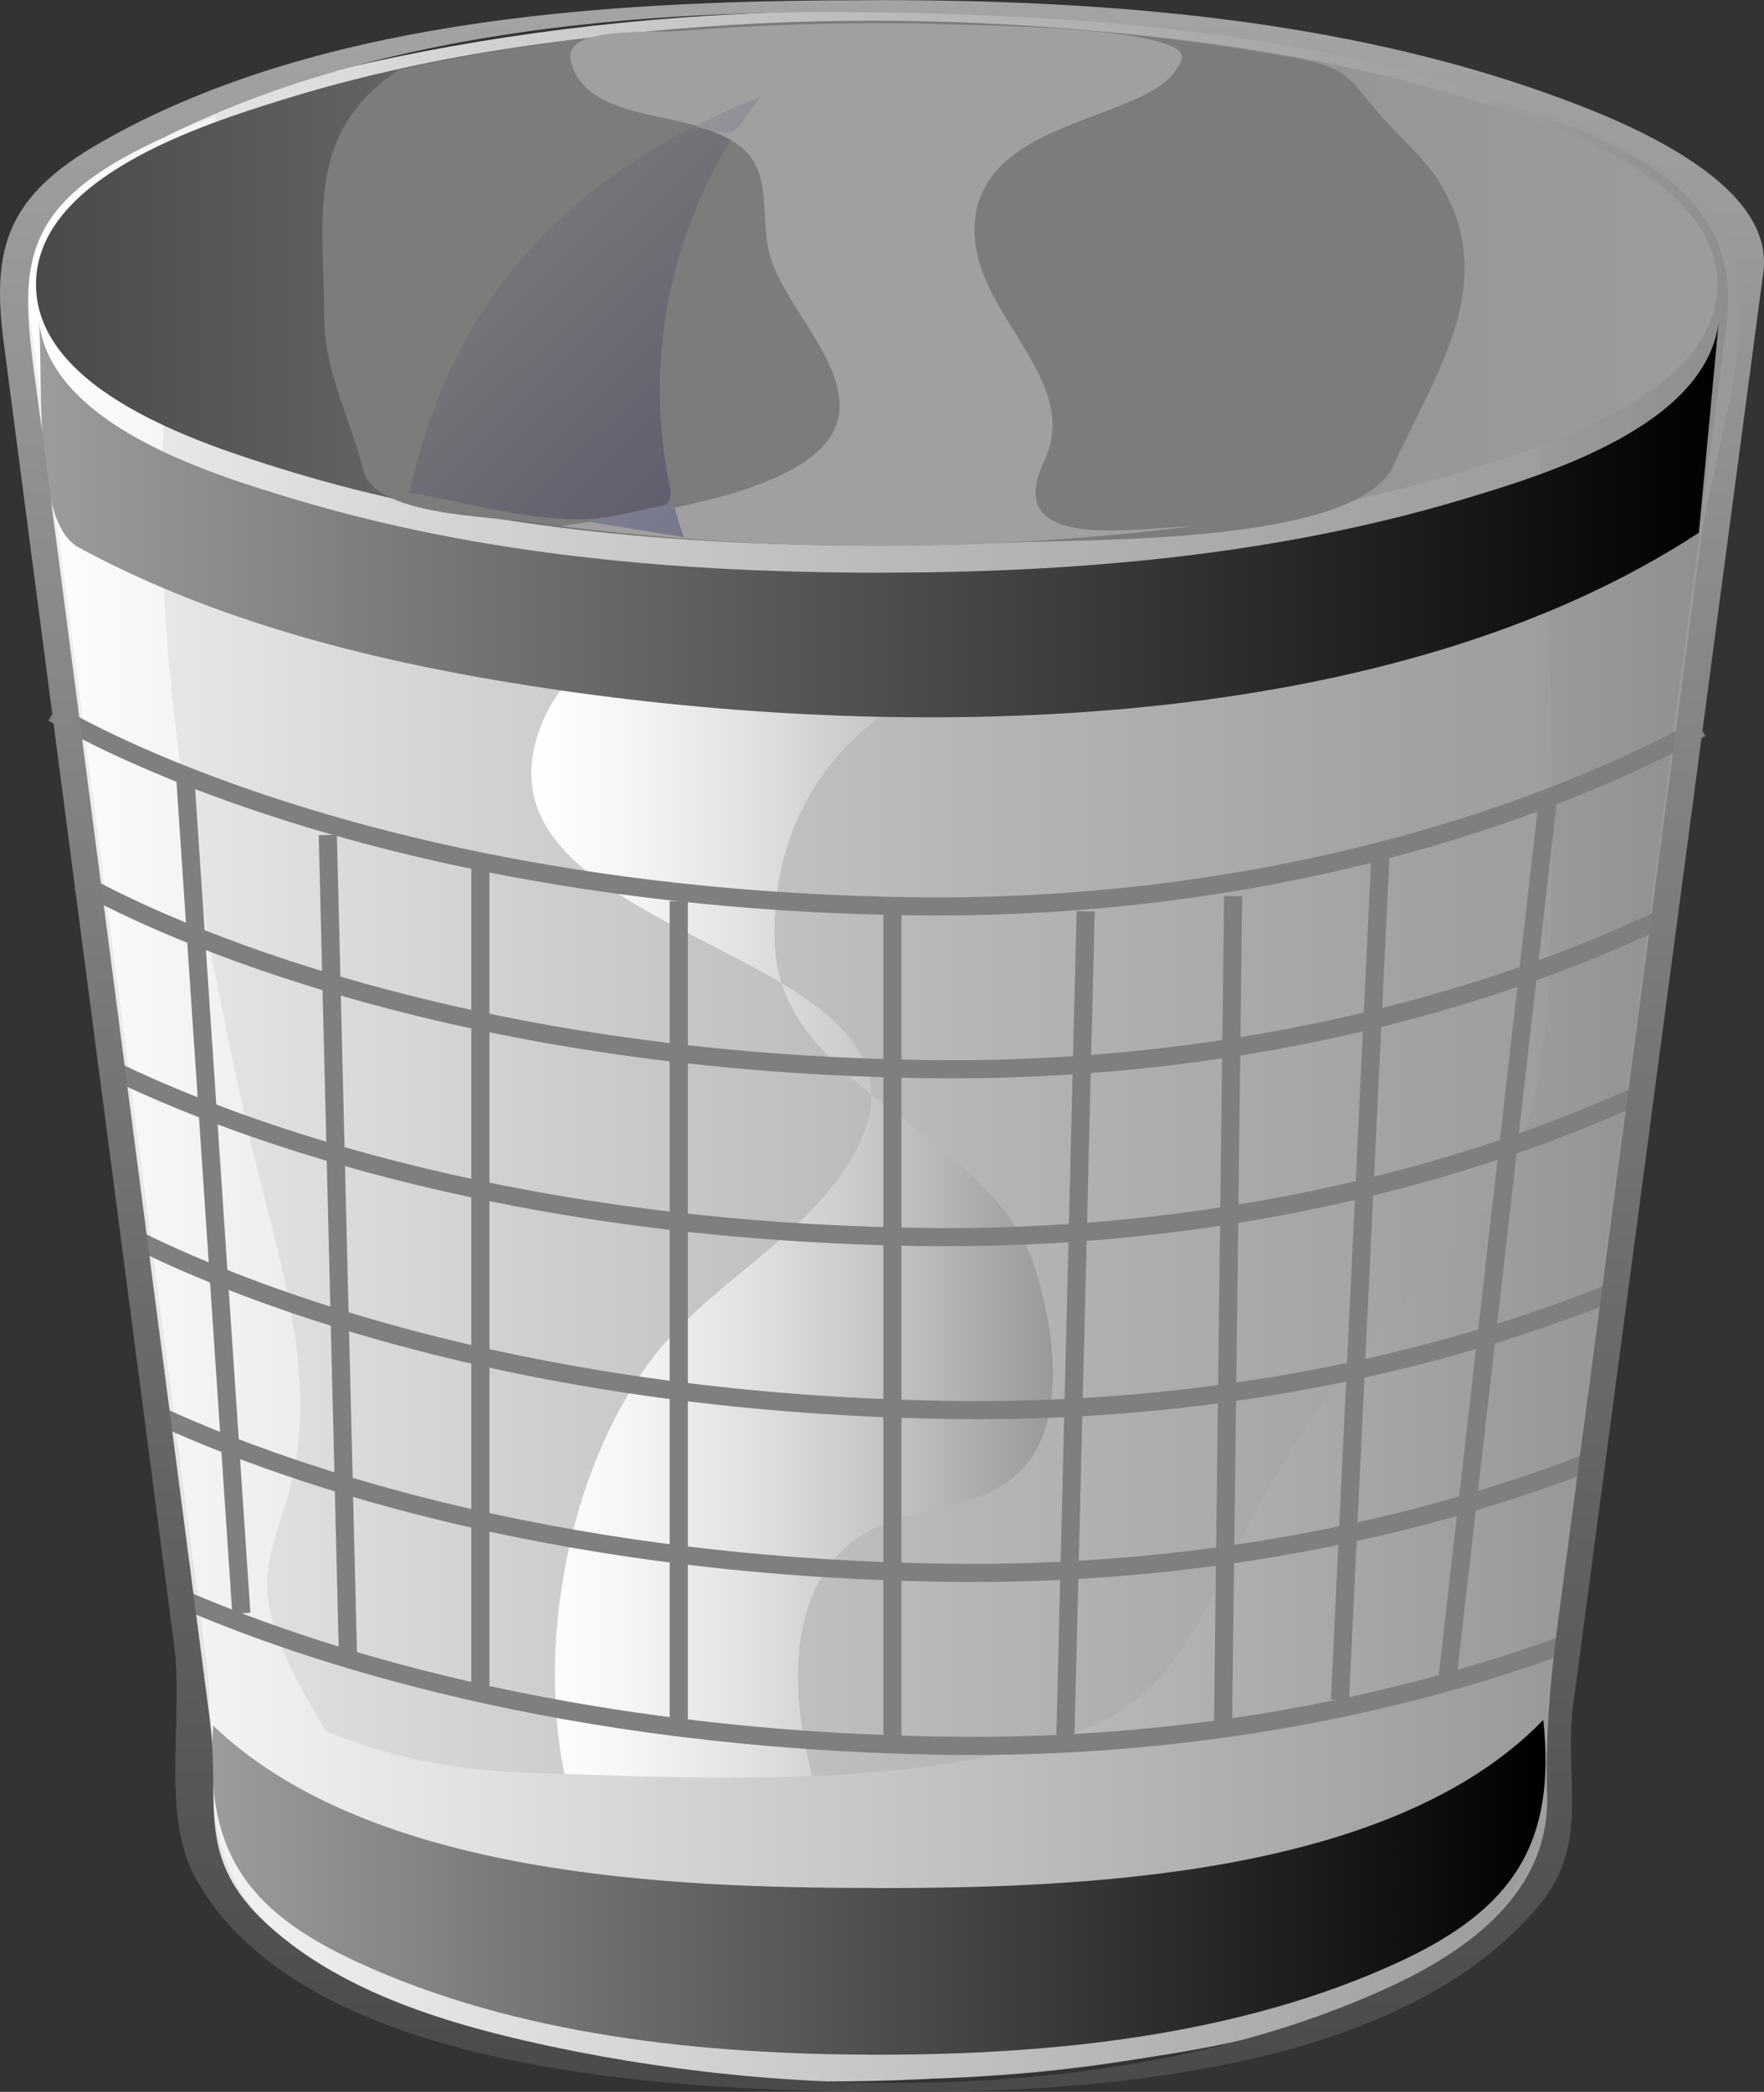
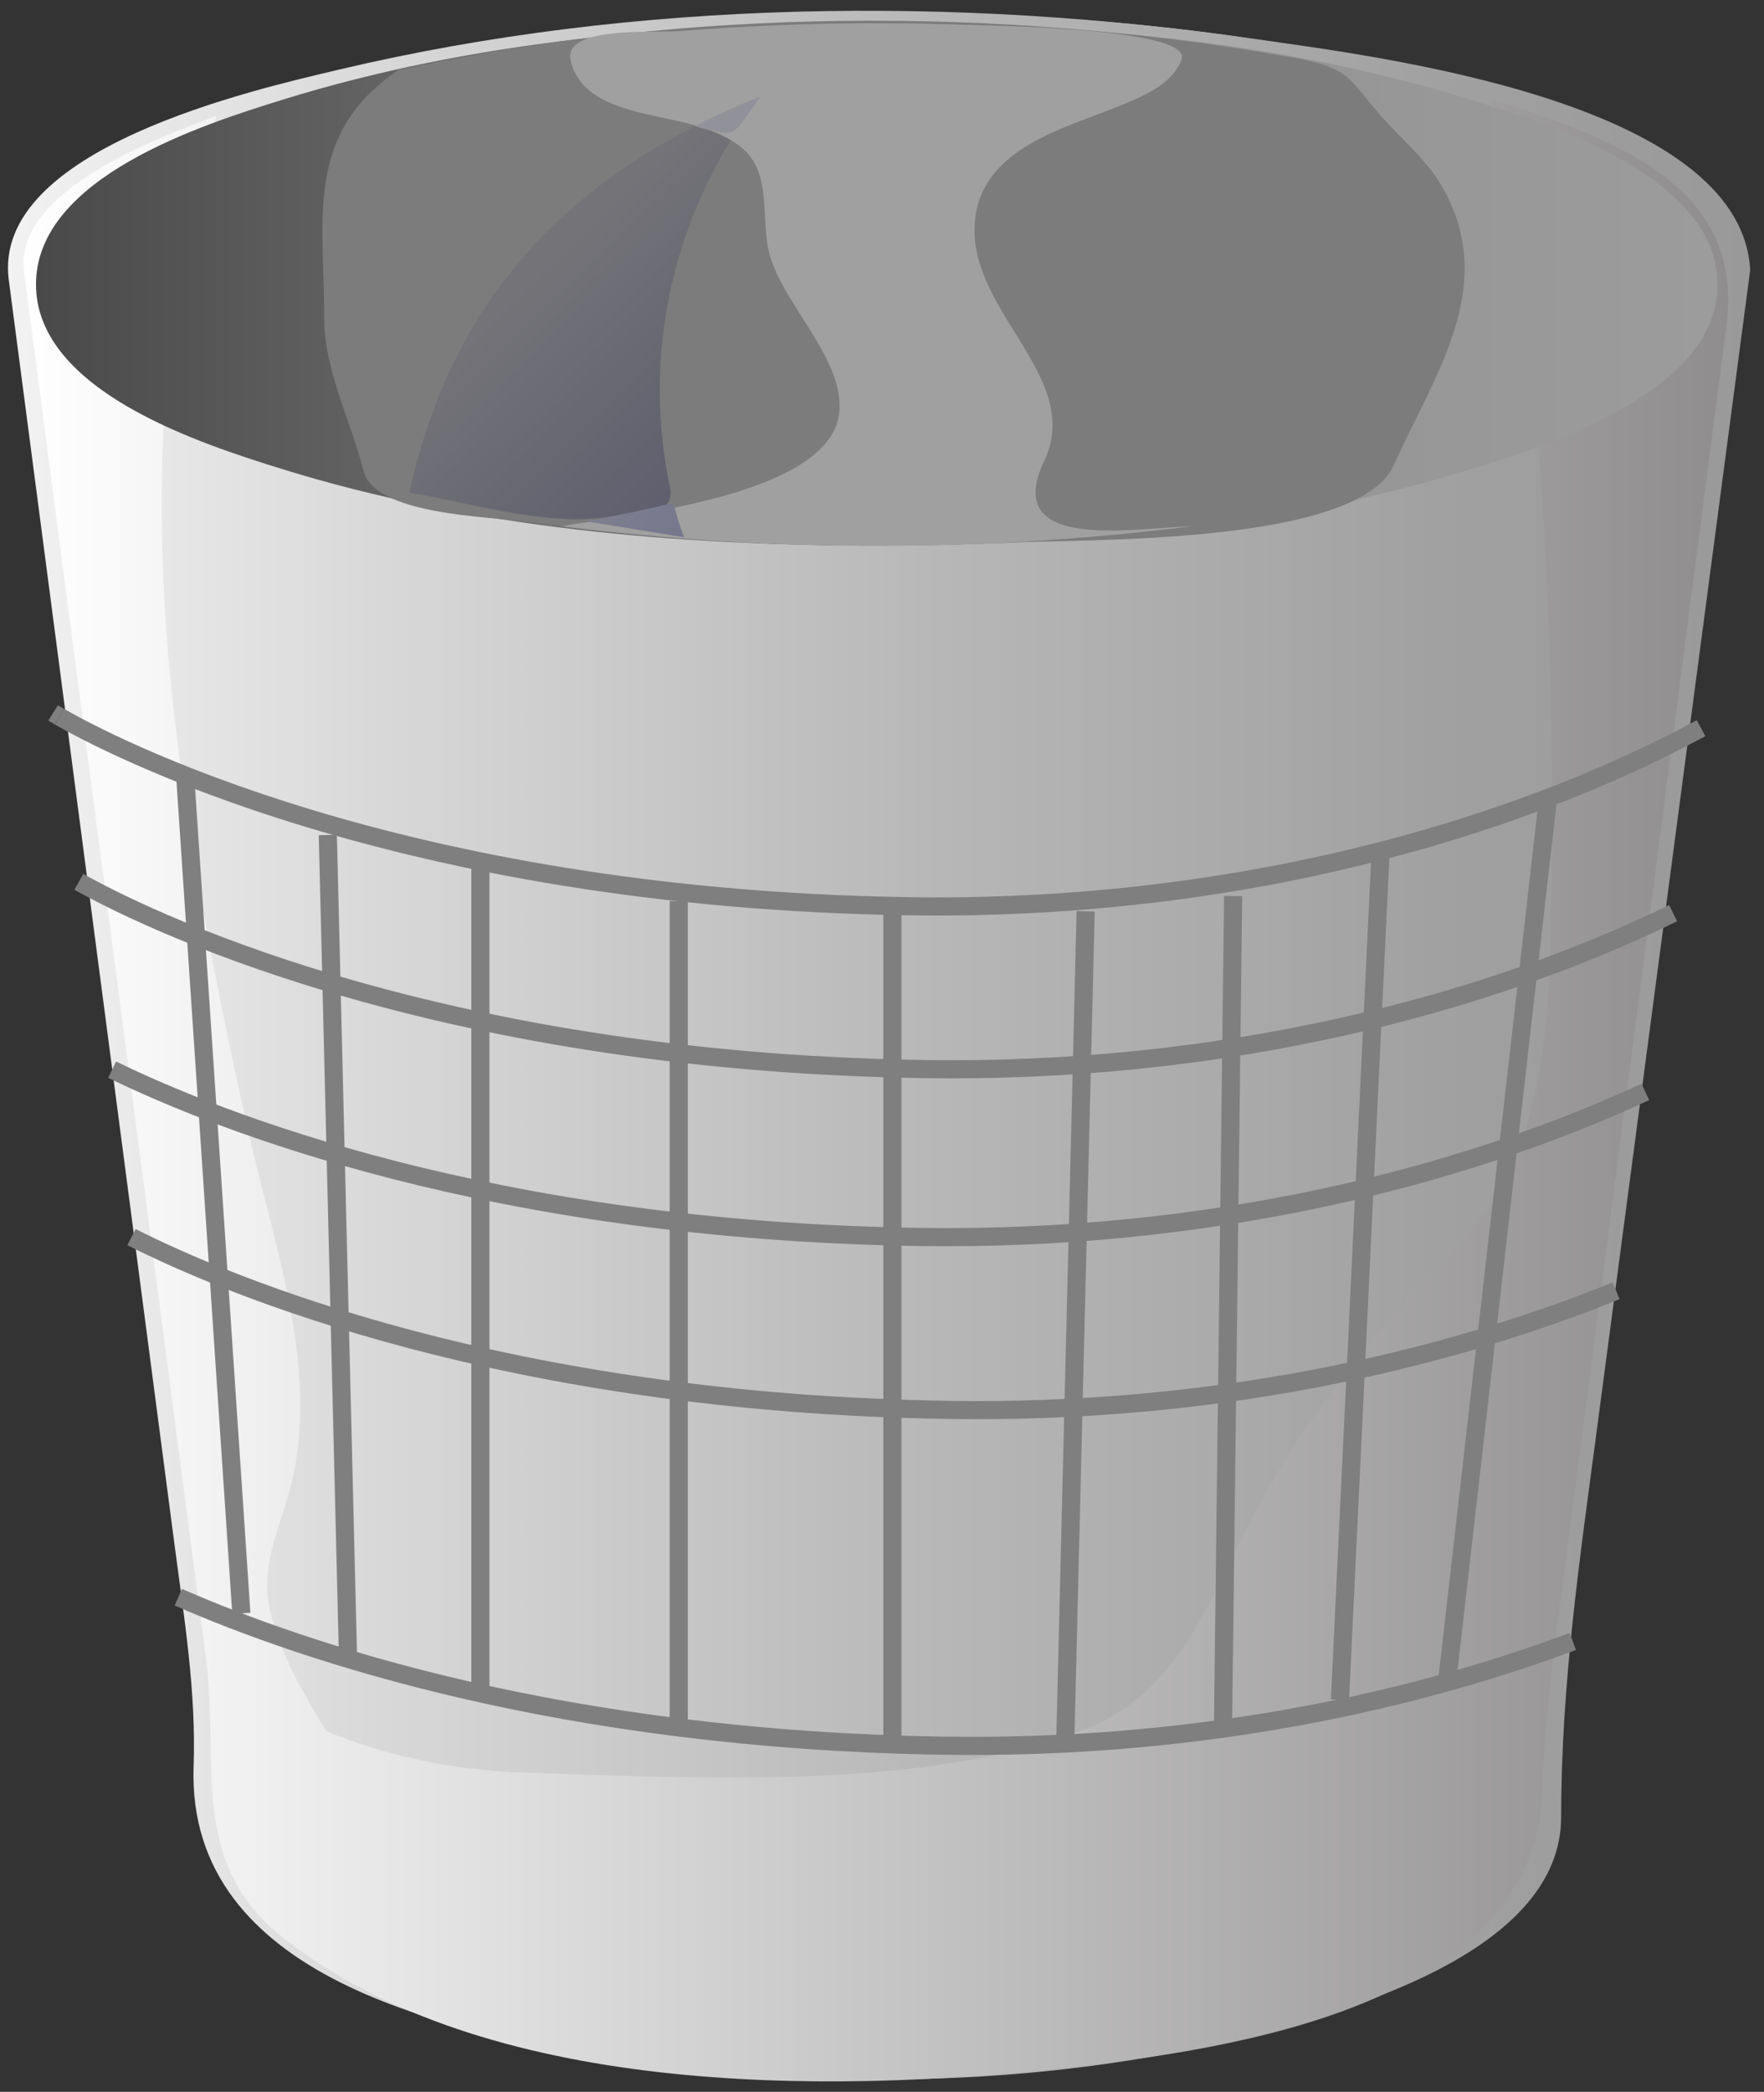
<svg xmlns="http://www.w3.org/2000/svg" xmlns:ns1="http://inkscape.sourceforge.net/DTD/sodipodi-0.dtd" enable-background="new 0 0 97.283 115.333" ns1:version="0.32" space="preserve" version="1.1" viewBox="0 0 97.283 115.33">
  <rect x="0" y="0" width="97.283" height="115.33" fill="#333333" stroke="none" />
  <ns1:namedview bordercolor="#666666" borderopacity="1.0" pagecolor="#ffffff" />
  <path d="m48.466 1.421c10.964 0 22.261 0.949 32.777 4.216 4.465 1.386 13.875 4.392 13.565 10.525 1.304-6.099-8.096-9.424-12.333-10.833-10.843-3.606-22.645-4.594-34.009-4.594-11.33 0-23.104 0.98-33.912 4.595-4.471 1.495-12.903 4.707-12.467 10.451 0.3-5.494 7.917-8.24 12.203-9.691 10.877-3.684 22.761-4.669 34.176-4.669" fill="#C6C6C6" />
  <linearGradient id="i" x1=".441" x2="96.522" y1="57.618" y2="57.618" gradientUnits="userSpaceOnUse">
    <stop stop-color="#F2F2F2" offset="0" />
    <stop stop-color="#D8D8D8" offset=".215" />
    <stop stop-color="#B6B6B6" offset=".546" />
    <stop stop-color="#A2A1A1" offset=".82" />
    <stop stop-color="#9A9999" offset="1" />
  </linearGradient>
  <path d="m96.522 14.88c-0.531-9.359-20.824-11.791-27.16-12.711-16.588-2.408-34.297-2.208-50.656 1.666-4.673 1.107-19.171 4.354-18.221 11.602 0.702 5.361 1.405 10.723 2.108 16.083 2.341 17.862 4.683 35.725 7.024 53.588 0.545 4.163 1.204 8.121 1.06 12.293-0.399 11.691 14.166 14.667 23.454 16.11 11.661 1.809 24.083 1.536 35.531-1.455 5.346-1.396 16.433-4.677 16.433-11.875 0-7.334 1.04-14.322 2.007-21.628 2.807-21.222 5.613-42.447 8.42-63.672" fill="url(#i)" />
  <linearGradient id="h" x1="29.305" x2="58.063" y1="72.71" y2="72.71" gradientUnits="userSpaceOnUse">
    <stop stop-color="#fff" offset="0" />
    <stop stop-color="#F7F7F7" offset=".164" />
    <stop stop-color="#E3E2E2" offset=".412" />
    <stop stop-color="#C1C0C0" offset=".714" />
    <stop stop-color="#9A9999" offset="1" />
  </linearGradient>
-   <path d="m42.732 52.121c0.37 8.011 11.94 10.267 14.331 17.754 0.997 3.12 1.831 8.146-0.51 10.93-1.707 2.029-4.635 2.229-7.013 2.93-8.034 2.365-5.843 13.845-2.587 19.409 1.307 2.23 7.108 8.937 10.458 8.063-3.411 0.89-8.772-0.572-12.041-1.396-6.128-1.543-12.669-4.917-14.162-11.617-1.643-7.385 0.102-16.938 4.597-23.077 2.947-4.024 7.69-6.297 10.545-10.305 9.053-12.708-20.929-12.182-16.62-24.517 2.062-5.904 9.227-6.598 14.569-6.301 3.456 0.193 9.605 0.3 12.71 2.087-1.228-0.708-5.924 1.873-6.917 2.434-5.016 2.844-7.624 7.877-7.36 13.617" fill="url(#h)" />
  <linearGradient id="g" x1="1.296" x2="95.31" y1="60.111" y2="60.111" gradientUnits="userSpaceOnUse">
    <stop stop-color="#fff" offset="0" />
    <stop stop-color="#8F8D8D" offset="1" />
  </linearGradient>
  <path d="m82.238 5.468c2.911 14.606 3.579 30.457 3.292 45.332-0.123 6.327-0.513 13.027-5.096 17.826-4.568 4.779-8.362 9.284-11.465 15.221-2.279 4.361-4.05 9.51-9.006 11.429-9.022 3.49-21.53 2.747-30.94 2.46-3.783-0.116-7.521-0.846-11.029-2.285-1.235-2.045-2.52-4.227-3.086-6.575-0.662-2.751 0.745-4.991 1.285-7.608 1.283-6.221-1.121-12.789-2.472-18.78-1.689-7.488-3.178-15.039-4.067-22.665-1.31-11.232-1.067-22.569 2.29-33.441-2.979 1.116-11.208 4.093-10.618 8.589 0.2 1.524 0.399 3.048 0.599 4.572 0.984 7.496 1.967 14.989 2.951 22.484 2.165 16.492 4.328 32.982 6.492 49.473 0.745 5.684-1.005 11.185 4.212 15.307 11.115 8.785 29.904 8.656 43.152 7.199 9.256-1.017 26.005-3.44 26.337-15.37 0.115-4.146 0.713-8.174 1.247-12.287 2.168-16.669 4.334-33.339 6.502-50.007 0.8-6.152 1.601-12.302 2.4-18.453 1.001-7.716-6.372-10.328-12.98-12.425" fill="url(#g)" />
  <linearGradient id="f" x1="11.689" x2="85.236" y1="104.05" y2="104.05" gradientUnits="userSpaceOnUse">
    <stop stop-color="#9C9C9C" offset="0" />
    <stop offset="1" />
  </linearGradient>
-   <path d="m48.275 104.09c-11.187 0-27.822-0.625-36.521-8.951-0.477 6.75 1.634 10.117 7.934 13.028 8.815 4.072 19.14 5.115 28.735 5.115 9.596 0 19.92-1.043 28.735-5.115 6.267-2.896 8.684-6.53 7.951-13.342-8.41 8.702-25.72 9.272-36.834 9.272" fill="url(#f)" />
  <linearGradient id="e" x1="2.137" x2="94.785" y1="28.604" y2="28.604" gradientUnits="userSpaceOnUse">
    <stop stop-color="#9C9C9C" offset="0" />
    <stop offset="1" />
  </linearGradient>
-   <path d="m93.692 29.368c0.364-3.869 0.729-7.739 1.093-11.608-0.734 5.764-9.642 8.434-14.158 9.785-10.351 3.099-21.399 4.029-32.16 4.029-10.793 0-21.882-0.935-32.26-4.061-4.492-1.353-13.45-4.062-14.069-9.855 0.282 2.885-0.409 11.103 2.179 12.511 8.134 4.425 17.606 6.603 26.698 7.909 19.393 2.785 45.582 2.488 62.677-8.71" fill="url(#e)" />
  <linearGradient id="d" x1="1.985" x2="94.72" y1="15.679" y2="15.679" gradientUnits="userSpaceOnUse">
    <stop stop-color="#4A4949" offset="0" />
    <stop stop-color="#4C4B4B" offset=".014" />
    <stop stop-color="#6F6E6E" offset=".297" />
    <stop stop-color="#888787" offset=".564" />
    <stop stop-color="#979797" offset=".806" />
    <stop stop-color="#9C9C9C" offset="1" />
  </linearGradient>
  <path d="m94.72 15.68c0 5.914-9.224 8.828-13.583 10.183-10.521 3.265-21.819 4.216-32.785 4.216-10.965 0-22.264-0.951-32.783-4.216-4.36-1.354-13.584-4.27-13.584-10.183 0-5.909 9.229-8.824 13.584-10.178 10.519-3.268 21.818-4.222 32.783-4.222 10.966 0 22.266 0.954 32.785 4.222 4.355 1.353 13.583 4.269 13.583 10.178" fill="url(#d)" />
  <path d="m22.004 3.843c-5.249 3.491-4.123 8.258-4.123 13.715 0 2.867 1.479 5.659 2.164 8.395 0.614 2.453 6.863 2.506 9.271 2.847 8.499 1.198 17.13 1.517 25.701 1.129 4.693-0.212 19.874 0.166 21.859-4.302 2.15-4.842 5.77-9.731 2.732-15.204-0.823-1.484-2.117-2.563-3.242-3.802-2.065-2.28-1.718-2.855-5.229-3.473-16.028-2.825-33.202-2.733-49.133 0.695" fill="#7C7C7C" />
  <path d="m65.733 29.013c-3.43 0.123-10.528 1.403-8.144-3.608 2.257-4.746-4.635-8.458-3.771-13.624 0.609-3.648 4.923-4.728 7.83-5.906 1.271-0.515 2.982-1.18 3.512-2.582 0.66-1.755-10.528-1.878-12.367-1.938-5.102-0.168-10.208-0.041-15.295 0.358-1.436 0.114-6.4-0.293-6.036 1.581 0.223 1.14 1.076 1.883 2.094 2.338 2.275 1.02 5.085 0.869 7.155 2.359 1.988 1.431 1.162 4.054 1.755 6.12 0.779 2.718 4.094 5.714 3.821 8.604-0.443 4.723-12.268 5.738-15.315 6.299 11.512 1.442 23.248 1.442 34.761-1e-3" fill="#A0A0A0" />
  <linearGradient id="c" x1="-282.08" x2="-280.71" y1="408.02" y2="408.02" gradientTransform="matrix(43.996 45.746 45.746 -43.996 -6229.9 30866)" gradientUnits="userSpaceOnUse">
    <stop stop-color="#7C7C7C" offset="0" />
    <stop stop-color="#000042" offset="1" />
  </linearGradient>
  <path d="m38.323 6.952c-8.537 4.366-13.704 10.878-15.747 20.21 3.673 0.596 7.845 2.003 11.516 1.243 1.356-0.281 3.187 0.062 2.845-1.579-0.342-1.632-0.522-3.299-0.547-4.966-0.073-4.979 1.306-9.889 3.913-14.13-0.628-0.341-1.289-0.6-1.98-0.778" fill="url(#c)" />
  <linearGradient id="b" x1="-282.09" x2="-280.68" y1="408.09" y2="408.09" gradientTransform="matrix(43.996 45.746 45.746 -43.996 -6229.9 30866)" gradientUnits="userSpaceOnUse">
    <stop stop-color="#A0A0A0" offset="0" />
    <stop stop-color="#005" offset="1" />
  </linearGradient>
  <path d="m37.141 27.723c-1.583 0.385-3.178 0.719-4.778 1.027 1.787 0.292 3.572 0.581 5.359 0.871-0.233-0.621-0.428-1.252-0.581-1.898m4.819-22.407c-1.242 0.478-2.453 1.03-3.637 1.636 2.508 0.706 1.985 0.528 3.637-1.636" fill="url(#b)" />
  <g fill="none" stroke="#7F7F7F">
    <path d="m3.272 39.509c2.493 1.437 18.52 10.011 46.781 10.454 17.953 0.281 33.382-4.206 43.759-9.817" />
    <path d="m2.93 39.305s0.115 0.072 0.343 0.204" />
    <path d="m4.349 48.619c3.14 1.764 19.054 9.891 46.547 10.322 16.626 0.26 31.087-3.57 41.375-8.595" />
    <path d="m6.184 58.974c5.794 2.824 20.856 8.853 44.432 9.222 15.961 0.25 29.927-3.269 40.123-7.996" />
    <path d="m7.251 68.207c5.286 2.665 20.582 9.144 45.046 9.526 14.306 0.225 27.01-2.581 36.831-6.569" />
-     <path d="m8.572 77.958c6.407 2.97 21.104 8.401 43.445 8.751 13.946 0.218 26.369-2.441 36.085-6.268" />
    <path d="m9.832 88.059c6.962 3.045 21.201 7.857 42.186 8.186 13.304 0.209 25.22-2.202 34.722-5.746" />
    <line x1="49.214" x2="49.214" y1="95.964" y2="49.962" />
    <line x1="37.433" x2="37.433" y1="49.681" y2="95.124" />
    <line x1="26.493" x2="26.493" y1="47.438" y2="93.159" />
    <line x1="18.079" x2="19.201" y1="46.035" y2="91.756" />
    <line x1="10.224" x2="13.31" y1="42.951" y2="88.952" />
    <line x1="79.788" x2="85.398" y1="92.878" y2="43.792" />
    <line x1="73.898" x2="76.142" y1="93.721" y2="46.878" />
    <line x1="67.446" x2="68.007" y1="95.404" y2="49.402" />
    <line x1="58.75" x2="59.873" y1="95.964" y2="50.243" />
  </g>
  <linearGradient id="a" x1="-257.14" x2="-255.73" y1="431.65" y2="431.65" gradientTransform="matrix(0 231.57 231.57 0 -99909 59429)" gradientUnits="userSpaceOnUse">
    <stop stop-color="#fff" offset="0" />
    <stop offset="1" />
  </linearGradient>
-   <path d="m9.168 7.516c13.636-6.789 31.088-7.298 45.966-6.632 7.771 0.347 15.589 1.253 23.13 3.208 5.358 1.389 14.305 3.765 17.043 9.167 1.971 3.889-0.935 12.287-1.461 16.262-1.412 10.682-2.827 21.366-4.24 32.049-1.225 9.256-2.449 18.508-3.676 27.763-0.434 3.28-0.71 6.317-0.607 9.63 0.163 5.315-4.292 8.557-8.685 10.582-13.766 6.342-31.719 6.383-46.282 3.274-5.4-1.152-11.435-2.895-15.61-6.719-4.039-3.7-2.566-6.618-3.173-11.282-1.915-14.69-3.828-29.38-5.741-44.068-1.188-9.107-2.374-18.214-3.561-27.321-1.048-8.041-2.296-11.786 6.897-15.903m39.298-7.516c-13.882 0-30.546 0.754-42.931 7.853-5.148 2.952-6.016 5.794-5.332 11.015 2.188 16.721 4.375 33.443 6.564 50.166 0.945 7.216 1.891 14.436 2.835 21.655 0.525 4.004-0.733 9.31 1.147 12.777 5.73 10.57 25.268 11.618 35.462 11.829 11.615 0.239 30.452-0.352 38.688-10.28 2.838-3.423 1.331-7.026 1.858-10.995 0.489-3.684 0.978-7.37 1.467-11.055 1.826-13.76 3.651-27.519 5.478-41.279 1.182-8.9 2.362-17.802 3.545-26.705 0.677-5.112-8.218-8.504-11.679-9.754-11.722-4.232-24.735-5.232-37.102-5.232" fill="url(#a)" />
</svg>